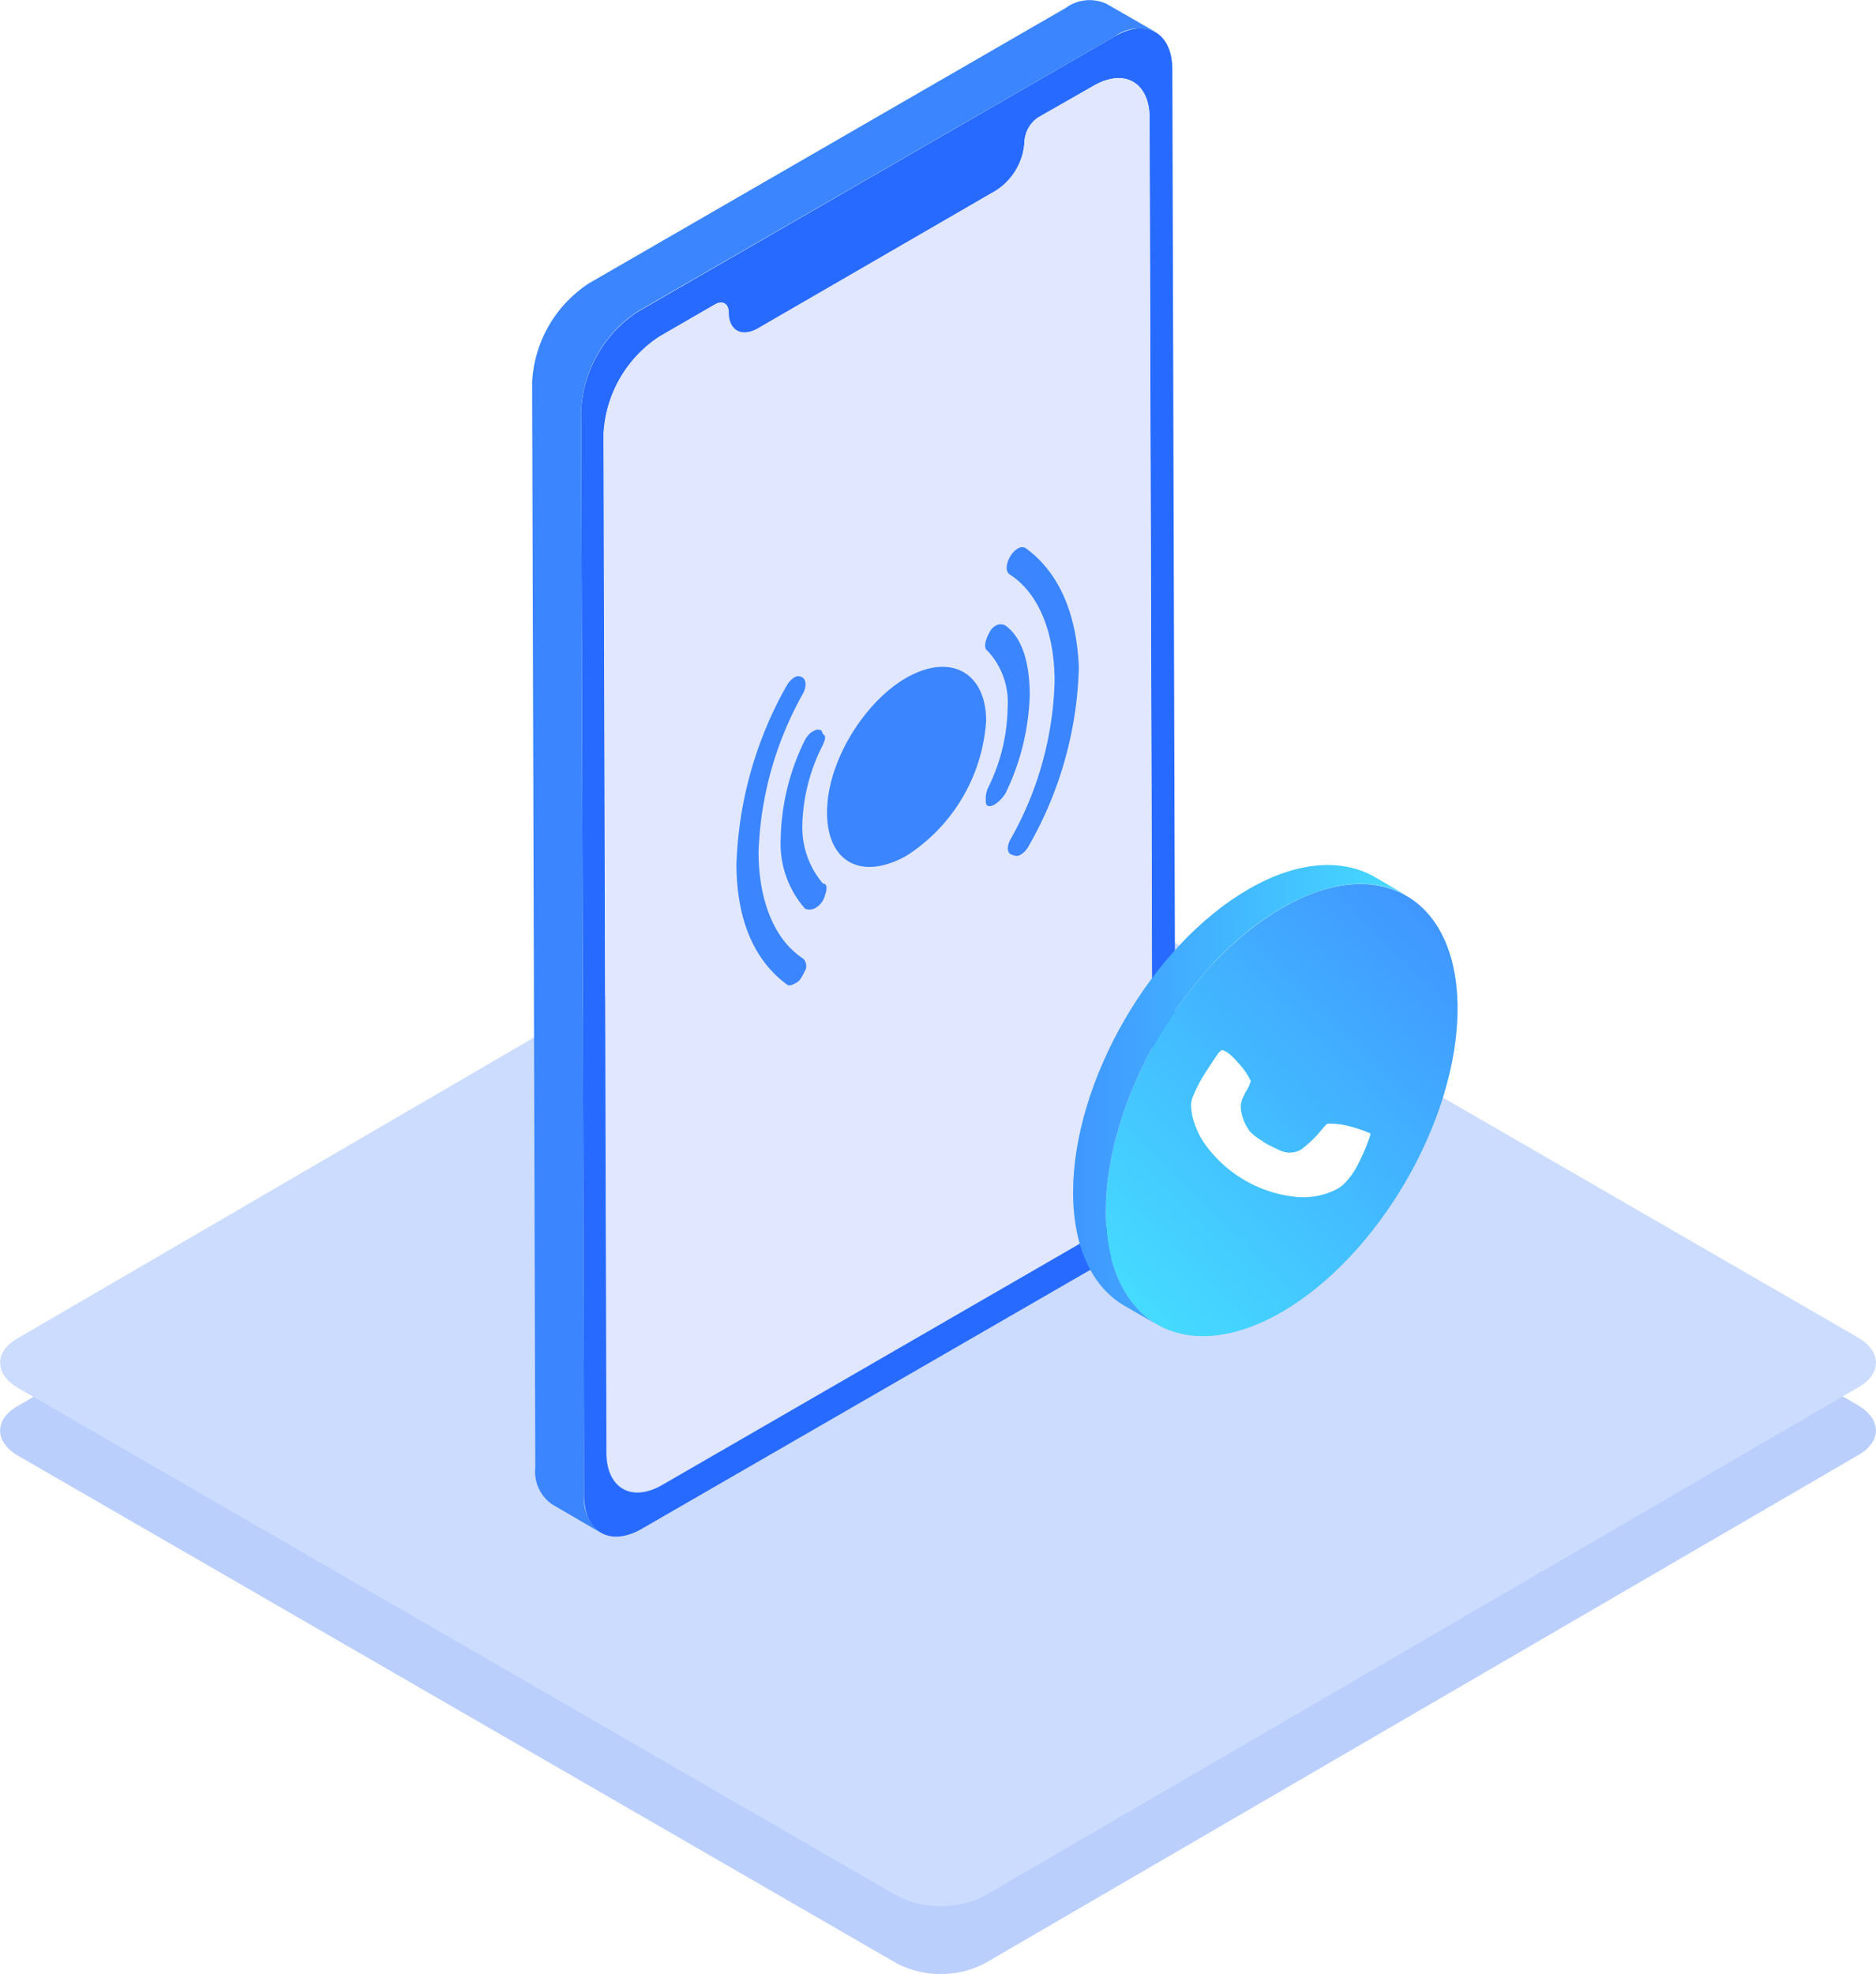
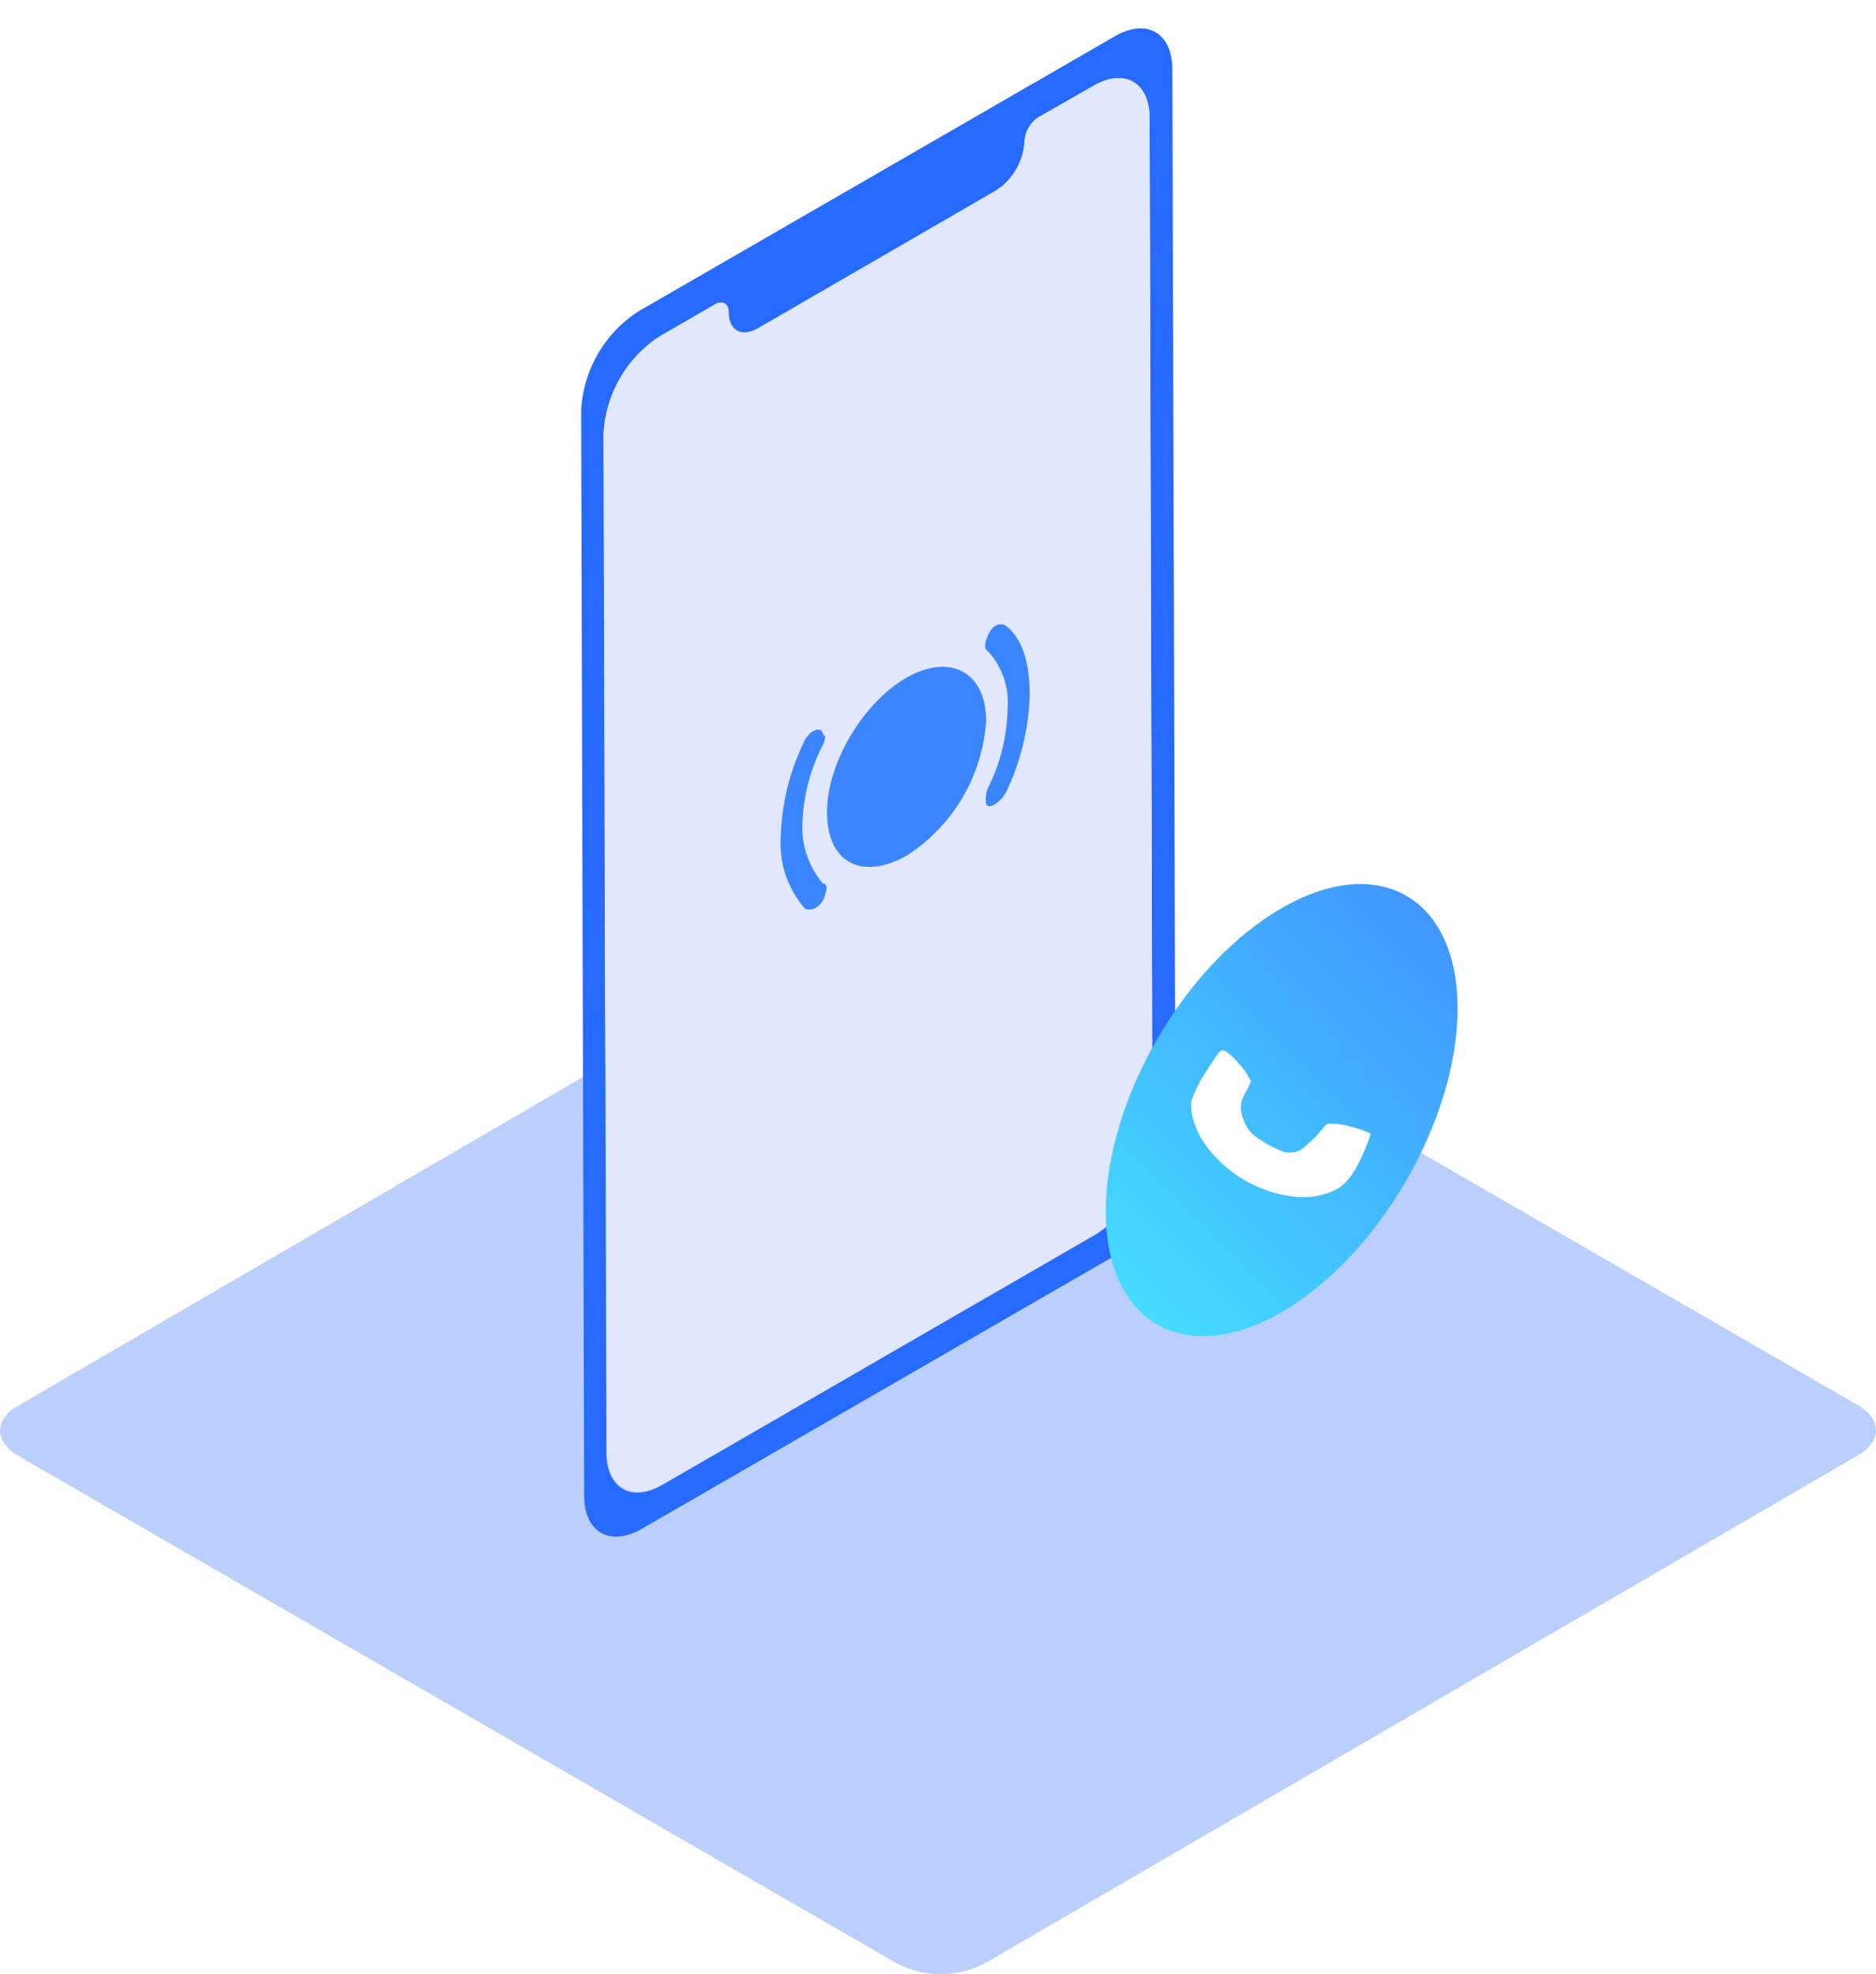
<svg xmlns="http://www.w3.org/2000/svg" xmlns:xlink="http://www.w3.org/1999/xlink" viewBox="0 0 149.3 157.06">
  <defs>
    <style>.cls-1{fill:#fff;}.cls-2{fill:#bbcffc;}.cls-3{fill:#ccdcff;}.cls-4{fill:#276aff;}.cls-5{fill:#3b85ff;}.cls-6{fill:#e1e7ff;}.cls-7{fill:url(#未命名的渐变_106);}.cls-8{fill:url(#未命名的渐变_106-2);}</style>
    <linearGradient id="未命名的渐变_106" x1="-265.09" y1="101.96" x2="-292.35" y2="74.7" gradientTransform="matrix(-1, 0, 0, 1, -176.7, 0)" gradientUnits="userSpaceOnUse">
      <stop offset="0" stop-color="#45dbff" />
      <stop offset="1" stop-color="#4097ff" />
    </linearGradient>
    <linearGradient id="未命名的渐变_106-2" x1="-288.62" y1="87.1" x2="-262.13" y2="87.1" xlink:href="#未命名的渐变_106" />
  </defs>
  <title>22</title>
  <g id="图层_2" data-name="图层 2">
    <g id="图层_1-2" data-name="图层 1">
      <rect class="cls-1" width="149.3" height="157.06" />
      <path class="cls-2" d="M147.85,111.8c1.92,1.12,1.93,2.92,0,4L78.37,156.22a7.63,7.63,0,0,1-7,0L1.46,115.84c-1.93-1.12-1.94-2.92,0-4L70.92,71.42a7.67,7.67,0,0,1,7,0Z" />
-       <path class="cls-3" d="M147.85,106.41c1.92,1.11,1.93,2.92,0,4L78.37,150.83a7.69,7.69,0,0,1-7,0L1.46,110.45c-1.93-1.12-1.94-2.93,0-4L70.92,66a7.73,7.73,0,0,1,7,0Z" />
      <path class="cls-4" d="M88.72,2.89c2.52-1.46,4.57-.29,4.58,2.61l.25,86.36A10.08,10.08,0,0,1,89,99.75L51.08,121.64c-2.52,1.45-4.58.28-4.59-2.61l-.24-86.36a10,10,0,0,1,4.55-7.89Zm3,87.59L91.49,9.39c0-2.84-2-4-4.48-2.55L82.62,9.37a2.43,2.43,0,0,0-1.09,1.89,5,5,0,0,1-2.27,3.93l-19,11c-1.26.72-2.28.14-2.29-1.3,0-.69-.49-1-1.09-.63l-4.41,2.55a9.8,9.8,0,0,0-4.44,7.7l.23,81.08c0,2.82,2,4,4.47,2.55l34.5-19.93a9.77,9.77,0,0,0,4.45-7.68" />
-       <path class="cls-5" d="M88.07.31a3.21,3.21,0,0,0-3.25.32L46.91,22.52a10,10,0,0,0-4.56,7.88l.25,86.36a3.18,3.18,0,0,0,1.33,2.93l3.9,2.27A3.22,3.22,0,0,1,46.49,119l-.24-86.36a10,10,0,0,1,4.55-7.89L88.72,2.89A3.24,3.24,0,0,1,92,2.57Z" />
      <path class="cls-6" d="M87,6.84c2.47-1.43,4.47-.29,4.48,2.55l.23,81.09a9.77,9.77,0,0,1-4.45,7.68L52.75,118.09c-2.45,1.41-4.45.27-4.46-2.55l-.23-81.08a9.79,9.79,0,0,1,4.43-7.7l4.41-2.55c.6-.34,1.1-.06,1.1.63,0,1.44,1,2,2.28,1.3l19-11a5,5,0,0,0,2.27-3.93,2.43,2.43,0,0,1,1.09-1.89Z" />
      <path class="cls-7" d="M102,72.26C94.25,76.72,88,87.53,88,96.4s6.31,12.45,14,8S116,89.13,116,80.25,109.69,67.8,102,72.26Z" />
-       <path class="cls-8" d="M99.36,70.75c3.89-2.25,7.42-2.45,10-1l2.6,1.52c-2.54-1.48-6.06-1.27-10,1C94.25,76.72,88,87.53,88,96.4c0,4.41,1.58,7.51,4.09,9l-2.61-1.51c-2.51-1.46-4.07-4.57-4.08-9C85.4,86,91.65,75.2,99.36,70.75Z" />
      <path class="cls-1" d="M97.22,83.56l0,0h.1a1.74,1.74,0,0,1,.4.21,5.07,5.07,0,0,1,.83.81,5.55,5.55,0,0,1,1,1.45V86a3.24,3.24,0,0,1-.35.78,5.58,5.58,0,0,0-.34.69,1.73,1.73,0,0,0-.07,1,3.59,3.59,0,0,0,.69,1.56,3.94,3.94,0,0,0,.89.7l.32.22a14.19,14.19,0,0,0,1.34.65,1.83,1.83,0,0,0,1.5-.12,9.46,9.46,0,0,0,1.72-1.67,2.3,2.3,0,0,1,.39-.4l.12,0a5.76,5.76,0,0,1,1.74.23,11.19,11.19,0,0,1,1.29.43l.26.1,0,.16A15.24,15.24,0,0,1,107.88,93a5.77,5.77,0,0,1-.73,1,3,3,0,0,1-.62.54,5.83,5.83,0,0,1-3.58.67,10.18,10.18,0,0,1-7-4.1,6.07,6.07,0,0,1-.85-1.63,4.57,4.57,0,0,1-.31-1.57,1.91,1.91,0,0,1,.21-.8,9.43,9.43,0,0,1,.61-1.24c.23-.4,1-1.58,1.3-2A1.12,1.12,0,0,1,97.22,83.56Z" />
-       <path class="cls-5" d="M81.61,43.6c2.64,1.91,4.06,5.14,4.25,9.48a30.11,30.11,0,0,1-4,14.25,1.79,1.79,0,0,1-.61.66.63.63,0,0,1-.62.05c-.53-.1-.53-.7-.18-1.31A26.92,26.92,0,0,0,83.93,54.2c0-3.84-1.26-7-3.55-8.48-.35-.2-.35-.8,0-1.41a1.79,1.79,0,0,1,.61-.66A.61.61,0,0,1,81.61,43.6Z" />
      <path class="cls-5" d="M65.49,70.3c.35,0,.35.41.17.91a1.65,1.65,0,0,1-.7,1,1,1,0,0,1-.88.1,7.83,7.83,0,0,1-1.95-5.55A18.5,18.5,0,0,1,64,59a2.2,2.2,0,0,1,.53-.71c.35-.2.53-.31.7-.2.18-.11.18.3.36.4s0,.61-.17.91a14.73,14.73,0,0,0-1.57,6.36A6.91,6.91,0,0,0,65.49,70.3Z" />
      <path class="cls-5" d="M72.13,53.93c3.51-2,6.34-.43,6.35,3.41a13.81,13.81,0,0,1-6.31,10.73c-3.52,2-6.34.62-6.35-3.42S68.79,55.85,72.13,53.93Z" />
      <path class="cls-5" d="M80,49.76c1.41,1,1.95,3.13,1.95,5.55a19.2,19.2,0,0,1-1.91,7.78,2.85,2.85,0,0,1-.88.92c-.35.2-.7.2-.7-.2a2.25,2.25,0,0,1,.17-1.12,14.71,14.71,0,0,0,1.56-6.36,6,6,0,0,0-1.59-4.54c-.36-.2-.18-.91.17-1.52a1.19,1.19,0,0,1,.46-.48A.76.76,0,0,1,80,49.76Z" />
-       <path class="cls-5" d="M60.37,67.79c0,3.84,1.25,7,3.55,8.48a.83.83,0,0,1,.18.91c-.18.3-.35.81-.7,1-.18.1-.53.3-.71.2-2.64-1.91-4.06-5.14-4.08-9.58a30.86,30.86,0,0,1,4-14.25,1.81,1.81,0,0,1,.62-.66.59.59,0,0,1,.61,0c.36.2.36.81,0,1.41A27.57,27.57,0,0,0,60.37,67.79Z" />
    </g>
  </g>
</svg>